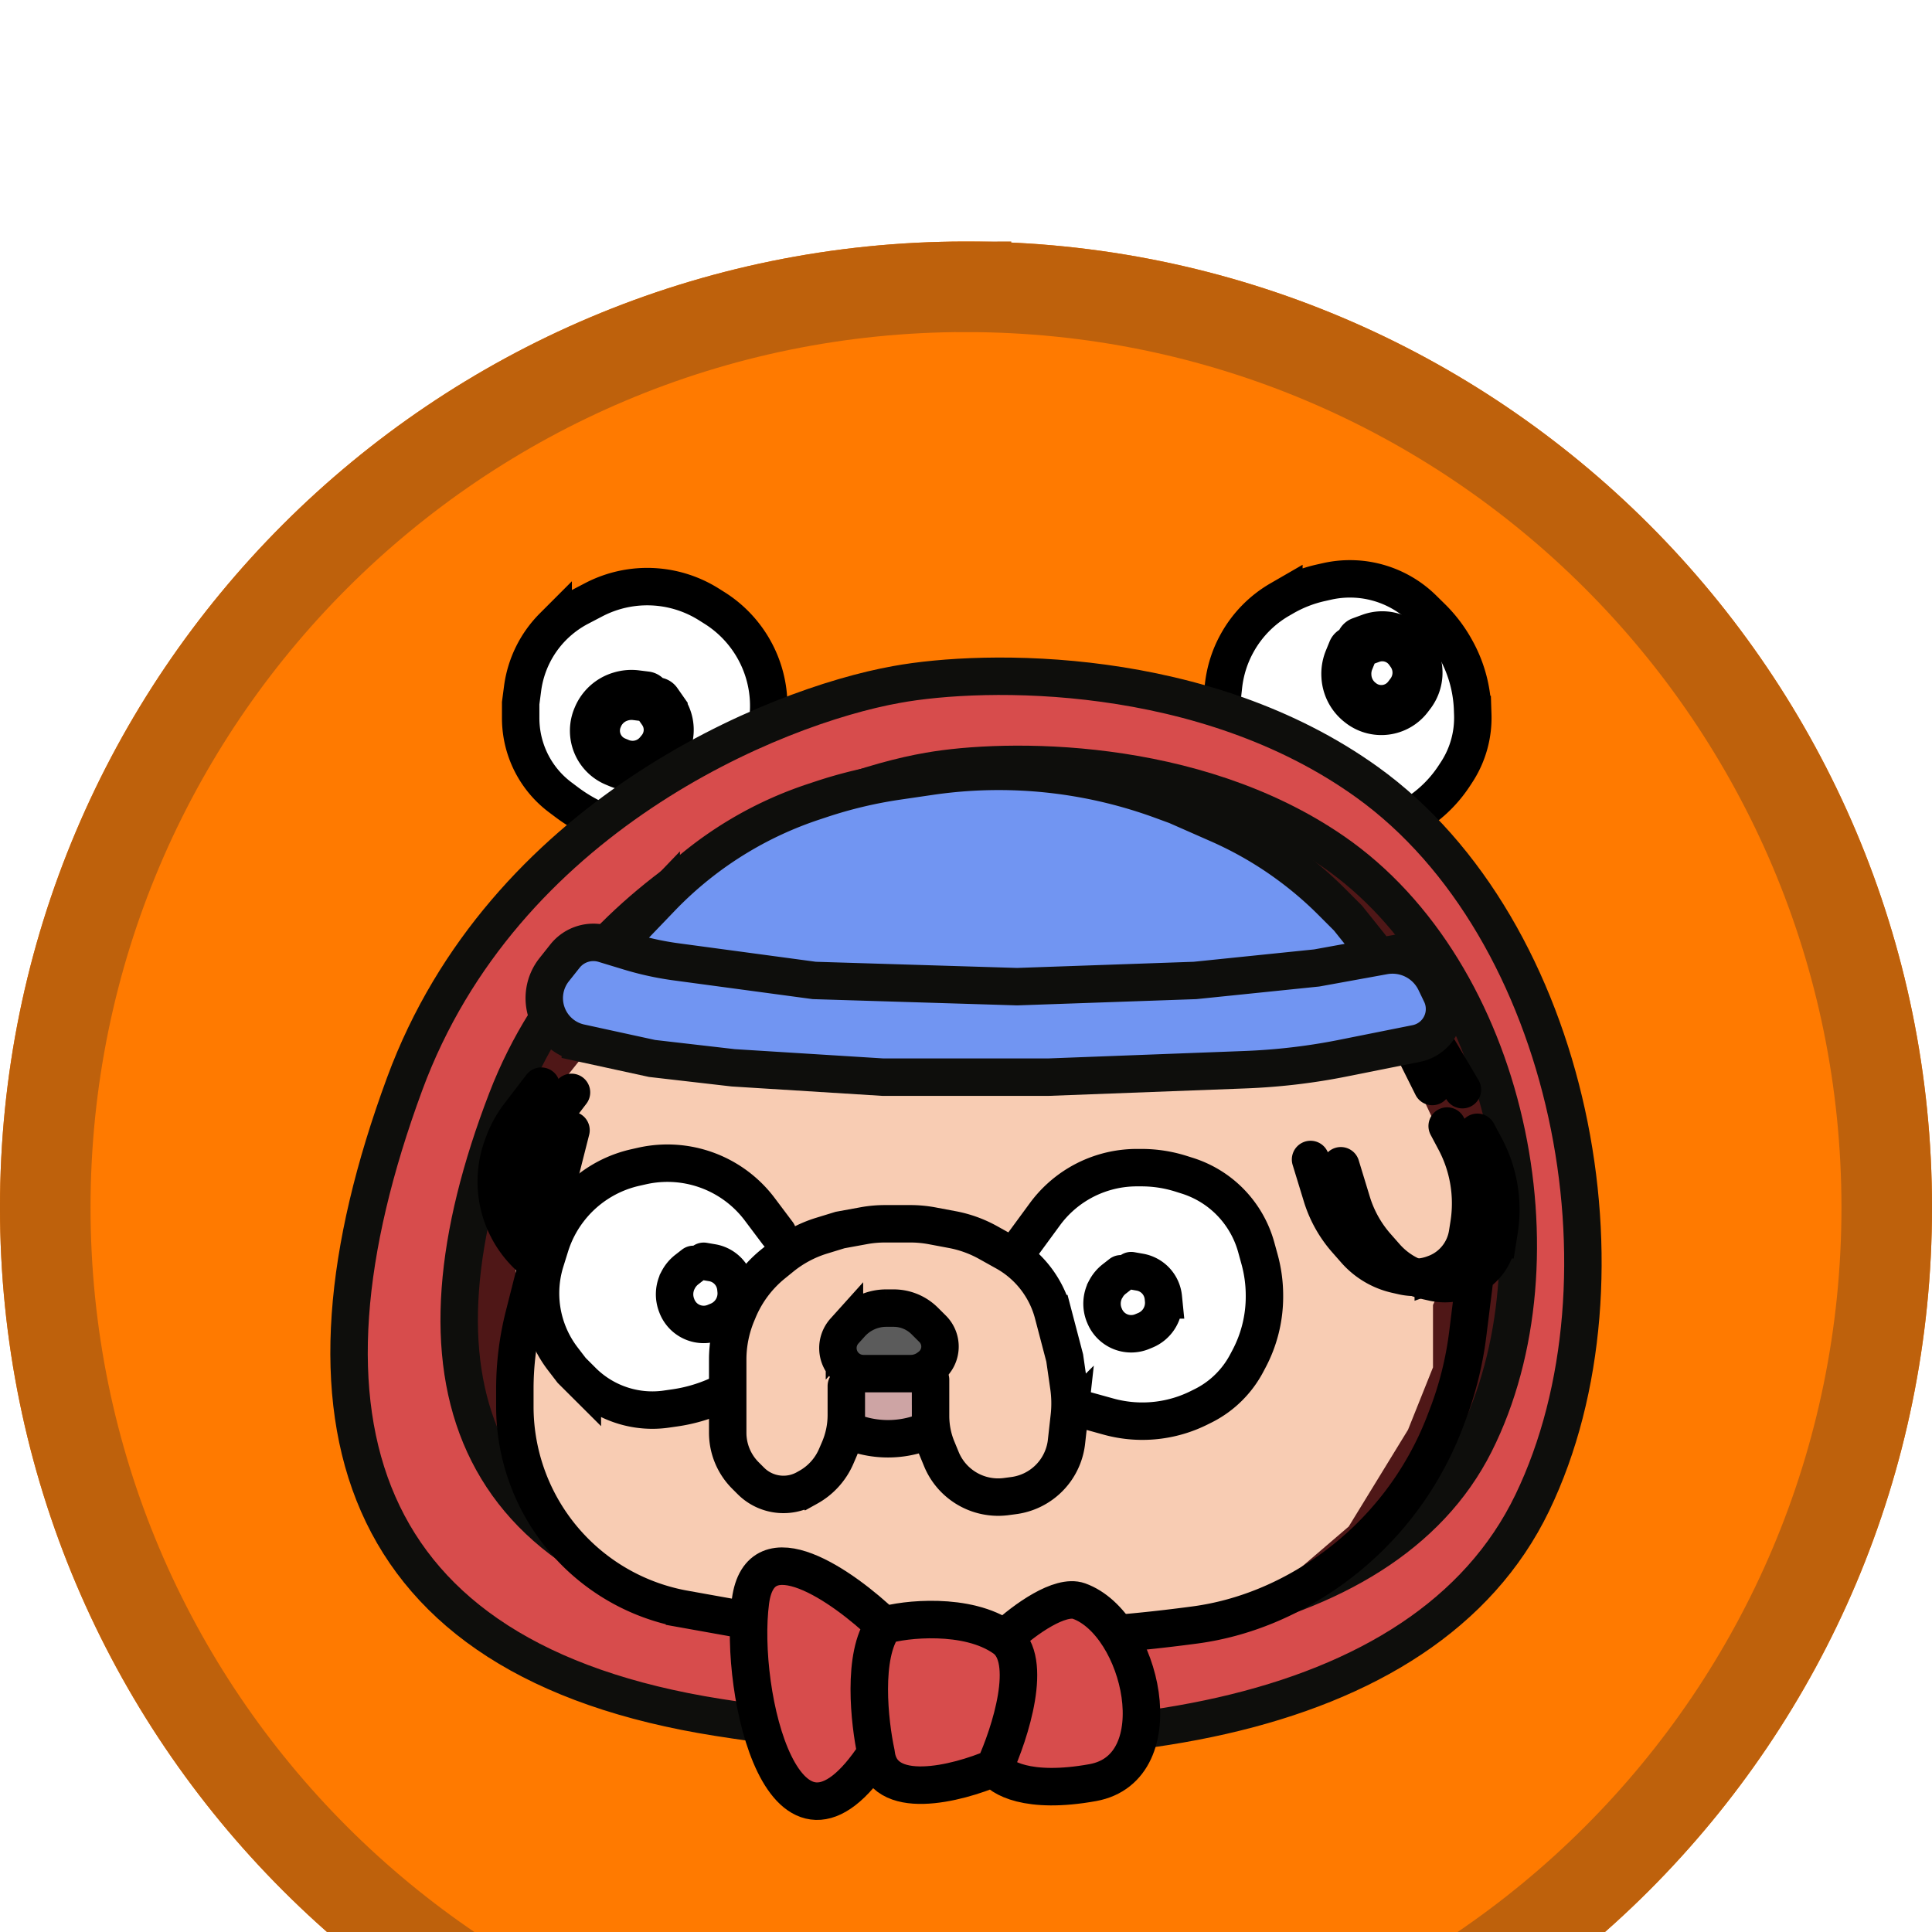
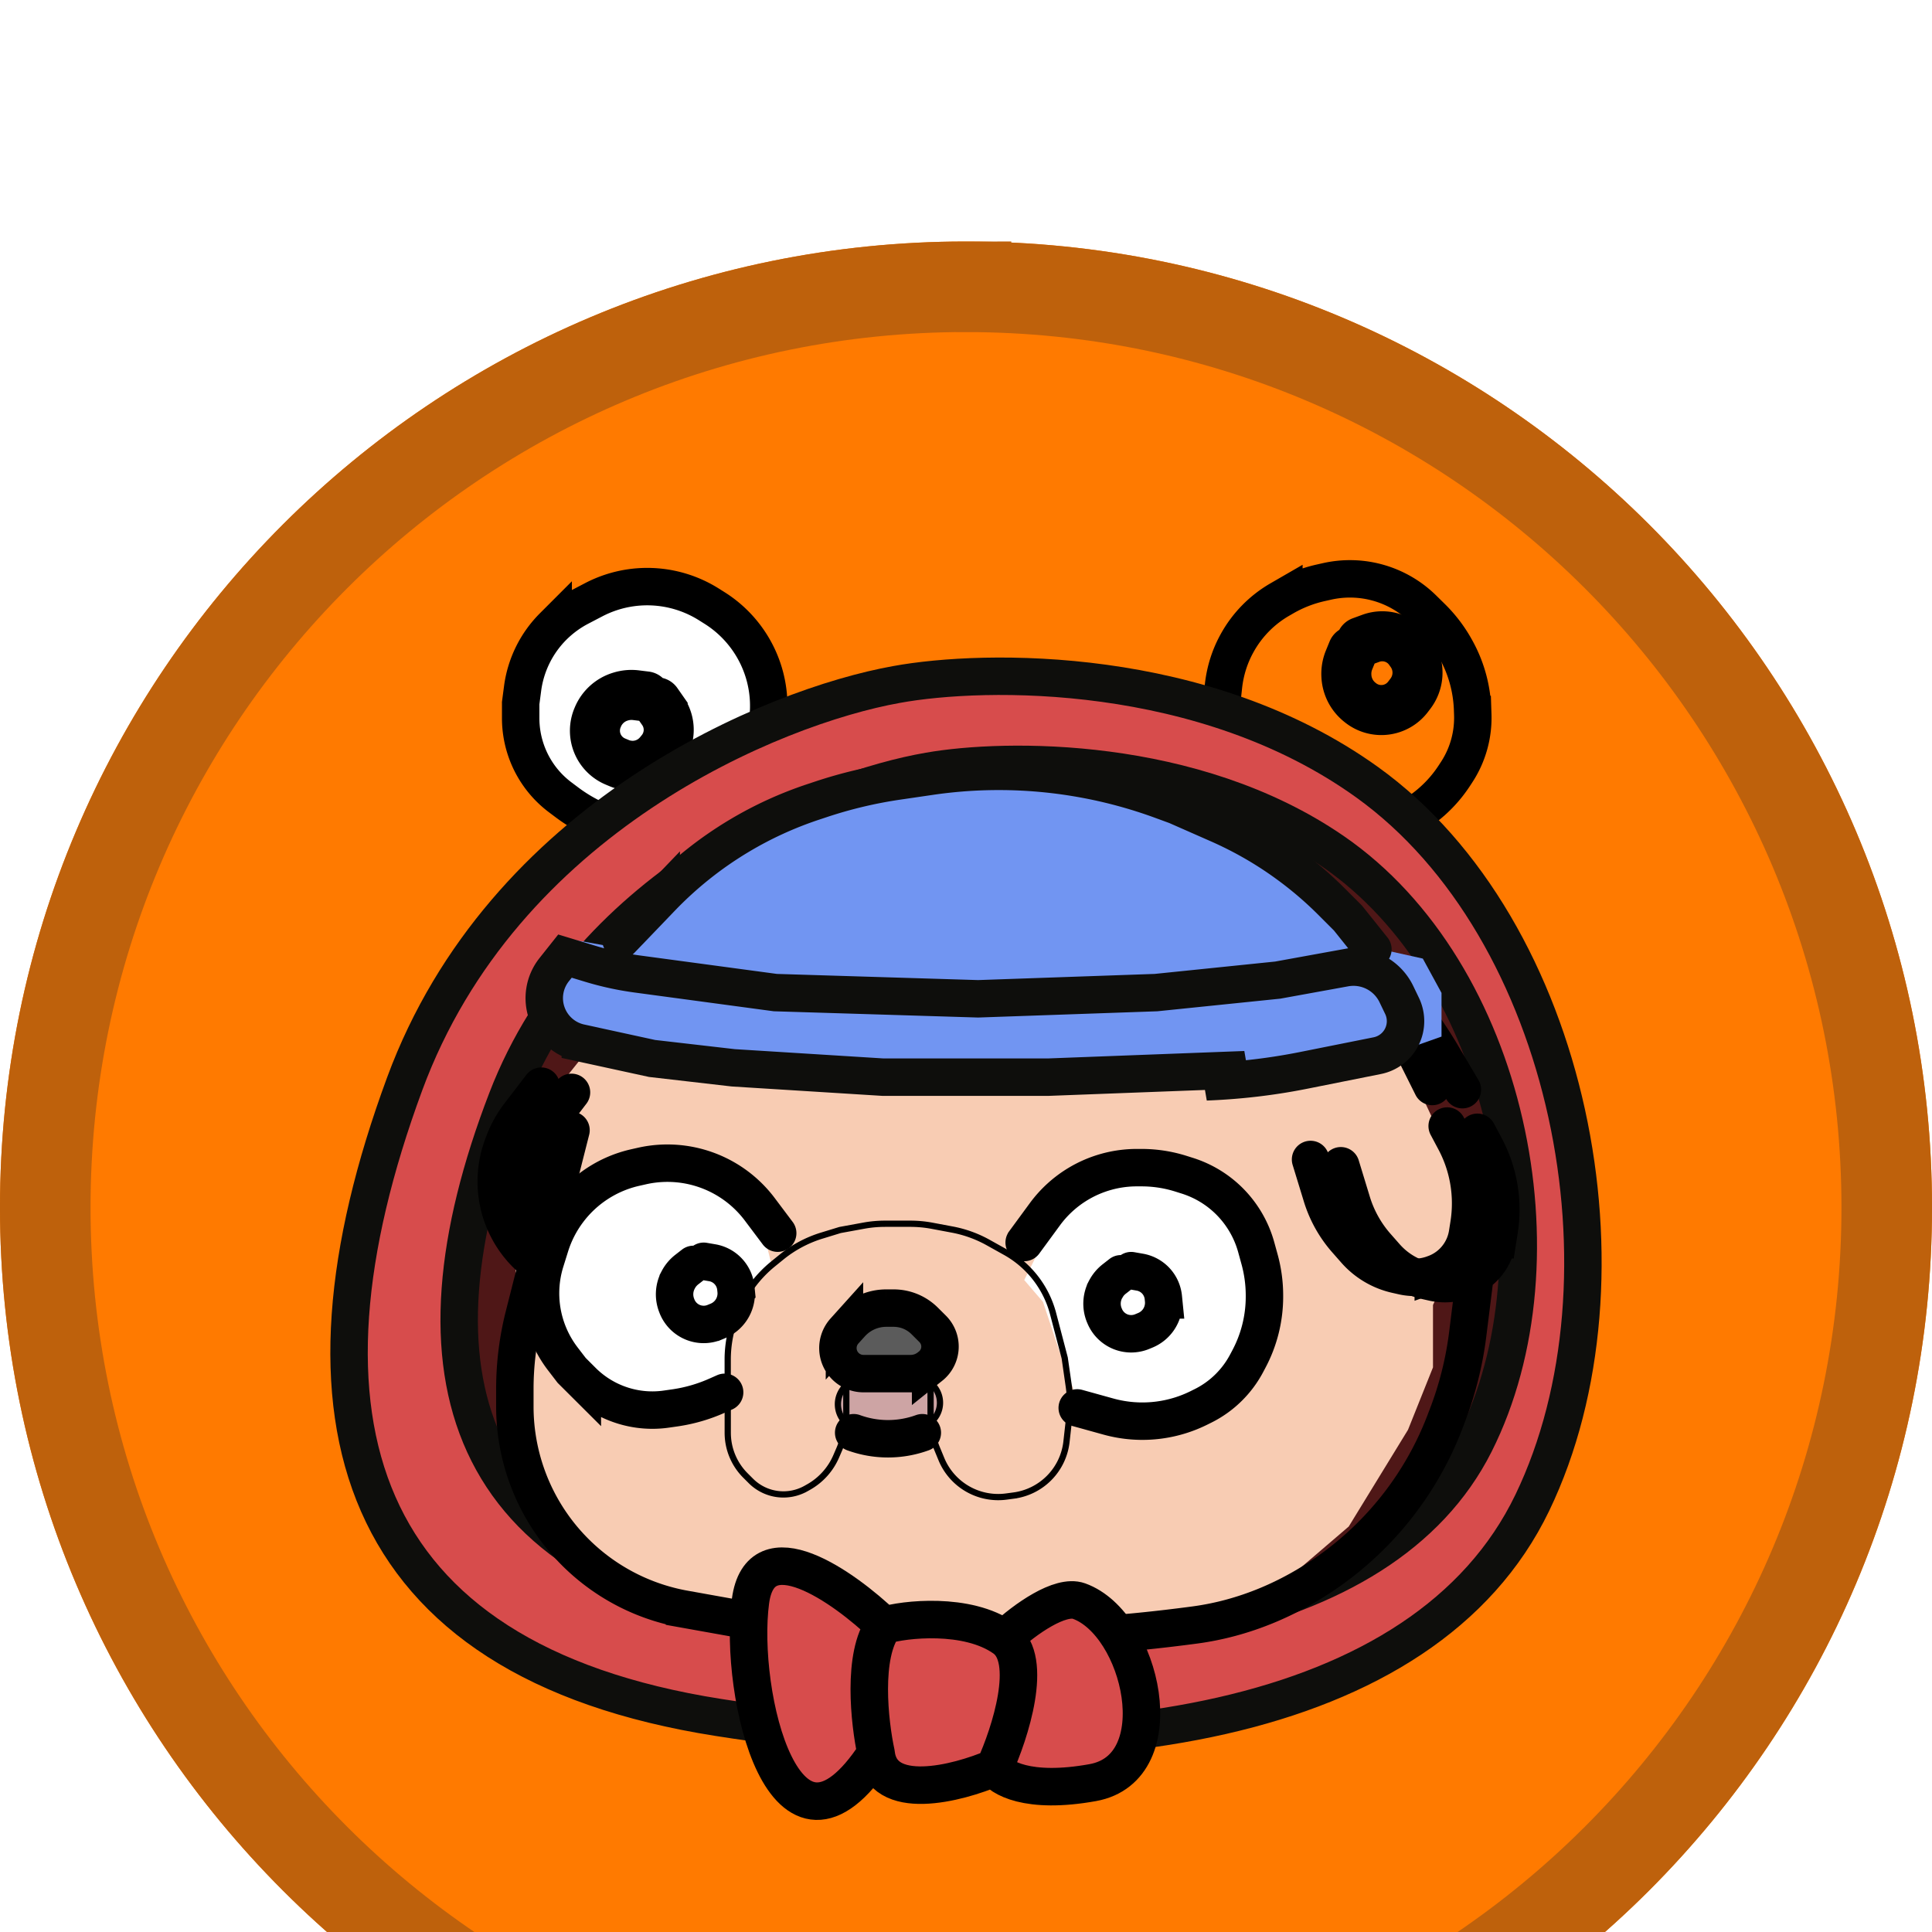
<svg xmlns="http://www.w3.org/2000/svg" width="56" height="56" fill="none">
  <g filter="url(#filter0_i_3380_239012)">
    <path d="M0 28C0 12.536 12.536 0 28 0s28 12.536 28 28-12.536 28-28 28S0 43.464 0 28Z" fill="#FF7A00" />
    <path d="M28 1.313C42.74 1.313 54.688 13.26 54.688 28c0 14.74-11.949 26.688-26.688 26.688C13.26 54.688 1.312 42.739 1.312 28 1.313 13.26 13.261 1.312 28 1.312Z" stroke="#BE610C" stroke-width="2.625" />
    <path d="m17.46 10.504-1.28.768-1.214 1.726.255 1.407 1.28 1.919 1.342.703.576-.575 1.023-1.024 1.343-.064.576-.064.767-1.279-.383-2.43-2.047-1.15-2.238.063Z" fill="#fff" />
    <path d="m22.127 14.787.122-.852a3.35 3.35 0 0 0-.65-2.5v0a3.35 3.35 0 0 0-.882-.809l-.17-.107a3.355 3.355 0 0 0-2.262-.482v0a3.356 3.356 0 0 0-1.082.35l-.41.214c-.28.147-.535.335-.759.558v0a3.12 3.12 0 0 0-.887 1.803l-.055.418v.435c0 .63.207 1.244.59 1.745v0c.16.209.348.395.559.553l.192.144c.34.255.715.462 1.113.615l.232.09" stroke="#000" stroke-width="1.085" stroke-linecap="round" />
    <path d="m19.038 13.357.17.243a.965.965 0 0 1 .175.572v0a.965.965 0 0 1-.22.596l-.052.063c-.15.183-.36.307-.594.35v0c-.19.035-.387.014-.566-.06l-.108-.045a.97.97 0 0 1-.525-.525v0a.97.97 0 0 1 .008-.76l.01-.024c.12-.274.353-.483.638-.572l.013-.004c.145-.045.298-.059.448-.04l.283.035" stroke="#000" stroke-width="1.45" stroke-linecap="round" />
-     <path d="m35.81 12.689.04 1.334.048.808.786.277 1.07.949 1.407 1.171 1.2-.274 1.488-.86.611-1.292.307-1.64-.5-1.59-.495-.133-.675-.446-.98-.792-1.56-.352-1.567.905-1.18 1.935Z" fill="#fff" />
    <path d="m39.457 11.603.279-.102a.965.965 0 0 1 .598-.02v0c.21.06.392.189.519.366l.047.066c.138.193.203.428.184.665v0a1.007 1.007 0 0 1-.205.532l-.07.092a.97.97 0 0 1-.644.371v0a.97.97 0 0 1-.732-.204l-.02-.016a1.033 1.033 0 0 1-.387-.764l-.001-.014a1.06 1.06 0 0 1 .077-.443l.108-.264" stroke="#000" stroke-width="1.45" stroke-linecap="round" />
    <path d="m35.354 13.89.11-1.01c.049-.437.183-.86.397-1.244v0c.29-.524.718-.96 1.237-1.259l.116-.067a3.79 3.79 0 0 1 1.065-.416l.191-.043c.476-.106.97-.096 1.44.03v0c.503.135.962.397 1.333.761l.252.248c.257.252.479.538.659.85l.015.027c.317.548.493 1.165.515 1.798l.005.145a2.88 2.88 0 0 1-.097.842v0c-.08.299-.208.583-.378.84l-.072.11c-.225.34-.504.64-.827.89v0a3.682 3.682 0 0 1-1.326.647l-.907.234" stroke="#000" stroke-width="1.085" stroke-linecap="round" />
    <path d="M11.729 24.418c2.85-7.73 10.69-10.938 14.253-11.577 2.579-.472 8.917-.566 13.645 2.832 5.91 4.248 7.917 14.387 4.788 20.884-3.129 6.497-12.99 7.89-23.592 6.224-10.603-1.666-12.657-8.701-9.094-18.363Z" fill="#D74C4C" stroke="#0E0E0C" stroke-width="1.085" stroke-linecap="round" />
    <path d="M14.693 24.863c2.447-6.35 9.176-8.986 12.235-9.511 2.213-.388 7.654-.465 11.712 2.326 5.073 3.49 6.795 11.82 4.11 17.157-2.686 5.337-11.15 6.482-20.251 5.113-9.101-1.368-10.865-7.148-7.806-15.085Z" fill="#4F1717" stroke="#0E0E0C" stroke-width="1.085" stroke-linecap="round" />
    <path d="m17.84 39.418 10.4 1.537c4.755-.15 7.342-.277 8.954-2.08l1.9-1.628 1.718-2.804.724-1.809v-1.808l.542-1.176.272-1.628-.543-1.99-1.266-2.713-2.17-2.261-2.986-2.352-4.07-1.085-4.612-.271-2.985.633-2.532 1.175-2.532 1.9-1.81 2.623-1.085 1.356-.814 1.266-.904 1.719.904 1.628v6.421l1.348 1.63 1.547 1.717Z" fill="#F8CCB3" />
    <path d="m42.823 25.82.227.427c.394.74.536 1.589.405 2.417l-.043.273a1.483 1.483 0 0 1-.092.329v0c-.157.387-.471.689-.864.833l-.036.013a1.57 1.57 0 0 1-.887.056l-.19-.043a2.23 2.23 0 0 1-1.178-.7l-.264-.3a3.465 3.465 0 0 1-.714-1.277l-.323-1.058M16.253 29.83l-.255-.325a3.349 3.349 0 0 1-.561-1.063l-.017-.053a3.187 3.187 0 0 1 .043-2.04v0c.11-.307.268-.595.466-.854l.636-.832M42.75 30.01l-.208 1.666a10.08 10.08 0 0 1-.6 2.382l-.073.191a9.395 9.395 0 0 1-3.32 4.27v0c-1.163.828-2.5 1.393-3.915 1.582-4.388.584-7.406.456-12.294-.16M42.389 24.585l-.588-.995a12.885 12.885 0 0 0-4.786-4.681v0a12.886 12.886 0 0 0-4.556-1.53l-2.19-.3h-2.122c-1.524 0-3.034.301-4.44.887v0a11.547 11.547 0 0 0-3.872 2.644l-.078.08a12.087 12.087 0 0 0-1.274 1.565l-.604.883" stroke="#000" stroke-width="1.085" stroke-linecap="round" />
    <path d="m27.106 18.434-.18-1.085v0a8.33 8.33 0 0 0-.52-1.576l-.023-.052M29.365 18.706l.005-.054a9.37 9.37 0 0 1 .357-1.845v0l.271-.905" stroke="#000" stroke-width="1.085" stroke-linecap="round" />
    <path d="m24.664 33-.187.208a.74.74 0 0 0 .55 1.235H26.399a.865.865 0 0 0 .54-.19l.035-.027a.726.726 0 0 0 .06-1.08l-.229-.228a1.276 1.276 0 0 0-.902-.374h-.214a1.38 1.38 0 0 0-1.025.457Z" fill="#CDA4A4" stroke="#000" stroke-width=".181" stroke-linecap="round" />
    <path d="m16.212 29.017-.361 1.447.361 2.08 1.176.814 2.261.452 1.447-.452v-2.261l.905-.995.361-.452-.361-1.447-1.99-1.447-2.261.633-1.538 1.628ZM30.683 28.203l-.633 1.176-.362.723.543.633.452 1.357.633 1.718 1.176.362h1.719l1.175-.814 1.085-1.266.362-1.628-.361-.362-.362-.723-.452-1.176-1.176-1.085h-1.81l-1.989 1.085Z" fill="#fff" />
    <path d="M21.094 33.175v1.354c0 .465.184.91.513 1.239l.158.158a1.334 1.334 0 0 0 1.591.223l.073-.041a1.87 1.87 0 0 0 .81-.898l.088-.204c.134-.313.204-.65.204-.992v-.71c0-.086-.007-.172-.02-.257l-.041-.268A1.259 1.259 0 0 1 25 31.55l.186-.129a1.14 1.14 0 0 1 1.787.939v1.68c0 .324.063.645.187.945l.126.306a1.781 1.781 0 0 0 1.882 1.087l.217-.029a1.774 1.774 0 0 0 1.528-1.562l.081-.727a3.44 3.44 0 0 0-.013-.866l-.12-.834-.337-1.285a2.878 2.878 0 0 0-1.386-1.783l-.502-.28a3.437 3.437 0 0 0-1.036-.373l-.585-.11a3.443 3.443 0 0 0-.633-.058h-.728c-.206 0-.412.018-.614.055l-.69.126-.538.165c-.421.13-.814.34-1.156.617l-.251.204a3.436 3.436 0 0 0-1.01 1.359l-.042.1c-.171.416-.26.86-.26 1.31v.767Z" stroke="#000" stroke-width=".181" stroke-linecap="round" />
    <path d="m24.664 31.373-.187.207a.74.74 0 0 0 .55 1.235H26.399a.865.865 0 0 0 .54-.19l.035-.027a.726.726 0 0 0 .06-1.08l-.229-.228a1.275 1.275 0 0 0-.902-.374h-.214a1.38 1.38 0 0 0-1.025.457Z" fill="#5B5B5B" stroke="#000" stroke-width=".181" stroke-linecap="round" />
-     <path d="M26.973 32.994v1.046c0 .325.063.646.187.946l.126.306c.202.492.614.867 1.123 1.024v0c.245.075.504.097.759.063l.217-.029a1.774 1.774 0 0 0 1.2-.715v0c.181-.25.294-.541.328-.847l.081-.727a3.44 3.44 0 0 0-.013-.866l-.12-.834-.337-1.285a2.878 2.878 0 0 0-.356-.812v0a2.878 2.878 0 0 0-1.03-.971l-.502-.28a3.437 3.437 0 0 0-1.036-.373l-.585-.11a3.443 3.443 0 0 0-.633-.058h-.728c-.206 0-.412.018-.614.055l-.69.126-.538.165c-.421.13-.814.34-1.156.617l-.251.204a3.436 3.436 0 0 0-1.01 1.359l-.042.1c-.171.416-.26.86-.26 1.31v2.121c0 .465.185.91.514 1.239l.158.158c.315.315.767.452 1.205.365v0c.135-.027.265-.075.386-.142l.073-.041a1.87 1.87 0 0 0 .81-.898l.088-.204c.134-.313.204-.65.204-.992v-.84" stroke="#000" stroke-width="1.085" stroke-linecap="round" />
    <path d="M24.744 34.528v0a2.911 2.911 0 0 0 1.99 0v0M24.664 31.373l-.187.207a.74.74 0 0 0 .55 1.235H26.399a.865.865 0 0 0 .54-.19l.035-.027a.726.726 0 0 0 .06-1.08l-.229-.228a1.275 1.275 0 0 0-.902-.374h-.214a1.38 1.38 0 0 0-1.025.457ZM22.542 28.744l-.517-.688a3.35 3.35 0 0 0-2.227-1.31v0a3.35 3.35 0 0 0-1.196.053l-.195.044a3.354 3.354 0 0 0-1.94 1.259v0c-.23.305-.405.648-.519 1.012l-.138.442a3.122 3.122 0 0 0-.142.93v0c0 .689.228 1.358.647 1.903l.257.335.308.307a2.872 2.872 0 0 0 1.65.816v0c.262.035.526.034.787-.004l.238-.034c.421-.06.832-.178 1.221-.351l.228-.101" stroke="#000" stroke-width="1.085" stroke-linecap="round" />
    <path d="m20.397 29.559.251.043c.173.03.332.115.453.241v0c.13.135.21.31.228.495l.007.07a.862.862 0 0 1-.148.572v0a.863.863 0 0 1-.38.308l-.092.038a.832.832 0 0 1-.638 0v0a.832.832 0 0 1-.456-.466l-.008-.021a.885.885 0 0 1 .04-.733l.005-.01a.91.91 0 0 1 .248-.297l.193-.15M32.788 29.83l.25.044c.173.03.332.114.454.24v0c.13.135.21.31.228.496l.007.07a.863.863 0 0 1-.149.572v0a.862.862 0 0 1-.38.307l-.092.038a.832.832 0 0 1-.637 0v0a.832.832 0 0 1-.456-.466l-.009-.02a.885.885 0 0 1 .04-.734l.006-.01a.91.91 0 0 1 .248-.296l.192-.15" stroke="#000" stroke-width="1.085" stroke-linecap="round" />
    <path d="m29.686 29.015.601-.82a3.31 3.31 0 0 1 .966-.88v0a3.307 3.307 0 0 1 1.7-.47h.135c.383 0 .764.058 1.13.172l.187.059c.465.145.888.4 1.233.745v0c.367.368.634.824.773 1.325l.094.341c.097.347.146.706.146 1.066v.03c0 .634-.156 1.257-.454 1.815l-.068.128c-.134.251-.304.48-.505.681v0c-.218.219-.471.401-.748.54l-.117.058a3.684 3.684 0 0 1-1.16.356v0a3.682 3.682 0 0 1-1.473-.102l-.902-.25M41.947 25.639l.227.427c.394.74.536 1.588.405 2.417l-.043.272a1.483 1.483 0 0 1-.092.329v0c-.158.387-.471.69-.864.833l-.036.013a1.57 1.57 0 0 1-.886.056l-.19-.043a2.23 2.23 0 0 1-1.18-.7l-.263-.299a3.463 3.463 0 0 1-.714-1.278l-.324-1.058M15.376 29.468l-.107-.105a2.973 2.973 0 0 1-.748-1.223v0a2.973 2.973 0 0 1 .04-1.904l.025-.068c.11-.307.268-.595.466-.854l.636-.831M21.616 39.96l-1.776-.318a5.967 5.967 0 0 1-4.507-3.7v0a5.966 5.966 0 0 1-.41-2.173v-.508c0-.717.089-1.432.265-2.127l1.363-5.374M40.973 23.408l.542 1.085" stroke="#000" stroke-width="1.085" stroke-linecap="round" />
    <path d="m19.173 18.976-1.538 1.447-.995-.18-.995 1.808.634.995 1.718.543 4.703.633h11.848l5.698-.633 1.537-.543V21.78l-.542-.995-1.628-.362-.995-1.447-1.99-1.447-3.256-1.447-3.798-.724-3.89.362-4.07 1.447-2.441 1.81Z" fill="#7195F2" />
-     <path d="m36.088 24.006-5.701.216h-4.794l-4.34-.271-2.352-.271-2.08-.453a1.326 1.326 0 0 1-.758-2.12l.313-.394a1.051 1.051 0 0 1 1.13-.352l.724.22c.446.136.903.236 1.365.298l4.009.54 5.878.18 5.156-.18 3.527-.362 1.949-.354a1.38 1.38 0 0 1 1.491.76l.165.343a1.02 1.02 0 0 1-.72 1.441l-2.101.42c-.943.19-1.9.302-2.861.339ZM17.997 20.242l1.169-1.217a10.837 10.837 0 0 1 2.242-1.788v0a10.841 10.841 0 0 1 2.15-.989l.226-.075a13.007 13.007 0 0 1 2.22-.53l.95-.139c.66-.097 1.327-.146 1.994-.146v0c1.61 0 3.208.284 4.72.838l.428.157 1.215.535c.695.306 1.357.684 1.973 1.13v0c.466.337.906.71 1.313 1.118l.473.473.724.905" stroke="#0E0E0C" stroke-width="1.085" stroke-linecap="round" />
+     <path d="m36.088 24.006-5.701.216h-4.794l-4.34-.271-2.352-.271-2.08-.453a1.326 1.326 0 0 1-.758-2.12l.313-.394l.724.22c.446.136.903.236 1.365.298l4.009.54 5.878.18 5.156-.18 3.527-.362 1.949-.354a1.38 1.38 0 0 1 1.491.76l.165.343a1.02 1.02 0 0 1-.72 1.441l-2.101.42c-.943.19-1.9.302-2.861.339ZM17.997 20.242l1.169-1.217a10.837 10.837 0 0 1 2.242-1.788v0a10.841 10.841 0 0 1 2.15-.989l.226-.075a13.007 13.007 0 0 1 2.22-.53l.95-.139c.66-.097 1.327-.146 1.994-.146v0c1.61 0 3.208.284 4.72.838l.428.157 1.215.535c.695.306 1.357.684 1.973 1.13v0c.466.337.906.71 1.313 1.118l.473.473.724.905" stroke="#0E0E0C" stroke-width="1.085" stroke-linecap="round" />
    <path d="M21.754 39.412c.283-2.131 2.697-.42 3.87.703.568-.183 2.417-.39 3.49.372.605-.566 1.618-1.273 2.16-1.08 1.826.654 2.769 4.835.401 5.263-1.893.342-2.69-.146-2.852-.433-1.077.463-3.272 1.026-3.43-.423-2.645 4.046-3.994-1.738-3.64-4.402Z" fill="#D74C4C" />
    <path d="M25.623 40.115c-1.172-1.123-3.586-2.834-3.87-.703-.354 2.664.995 8.448 3.64 4.402m.23-3.7c-.641.853-.42 2.822-.23 3.7m.23-3.7c.569-.182 2.418-.39 3.49.373m-3.72 3.327c.158 1.45 2.353.886 3.43.423m.29-3.75c.859.61.165 2.754-.29 3.75m.29-3.75c.606-.566 1.62-1.273 2.16-1.08 1.827.654 2.77 4.835.402 5.263-1.893.342-2.69-.146-2.852-.433" stroke="#000" stroke-width="1.087" stroke-linecap="round" stroke-linejoin="round" />
  </g>
  <defs>
    <filter id="filter0_i_3380_239012" x="0" y="0" width="56" height="61.25" filterUnits="userSpaceOnUse" color-interpolation-filters="sRGB">
      <feFlood flood-opacity="0" result="BackgroundImageFix" />
      <feBlend in="SourceGraphic" in2="BackgroundImageFix" result="shape" />
      <feColorMatrix in="SourceAlpha" values="0 0 0 0 0 0 0 0 0 0 0 0 0 0 0 0 0 0 127 0" result="hardAlpha" />
      <feOffset dy="7" />
      <feGaussianBlur stdDeviation="2.625" />
      <feComposite in2="hardAlpha" operator="arithmetic" k2="-1" k3="1" />
      <feColorMatrix values="0 0 0 0 1 0 0 0 0 1 0 0 0 0 1 0 0 0 0.25 0" />
      <feBlend in2="shape" result="effect1_innerShadow_3380_239012" />
    </filter>
  </defs>
</svg>